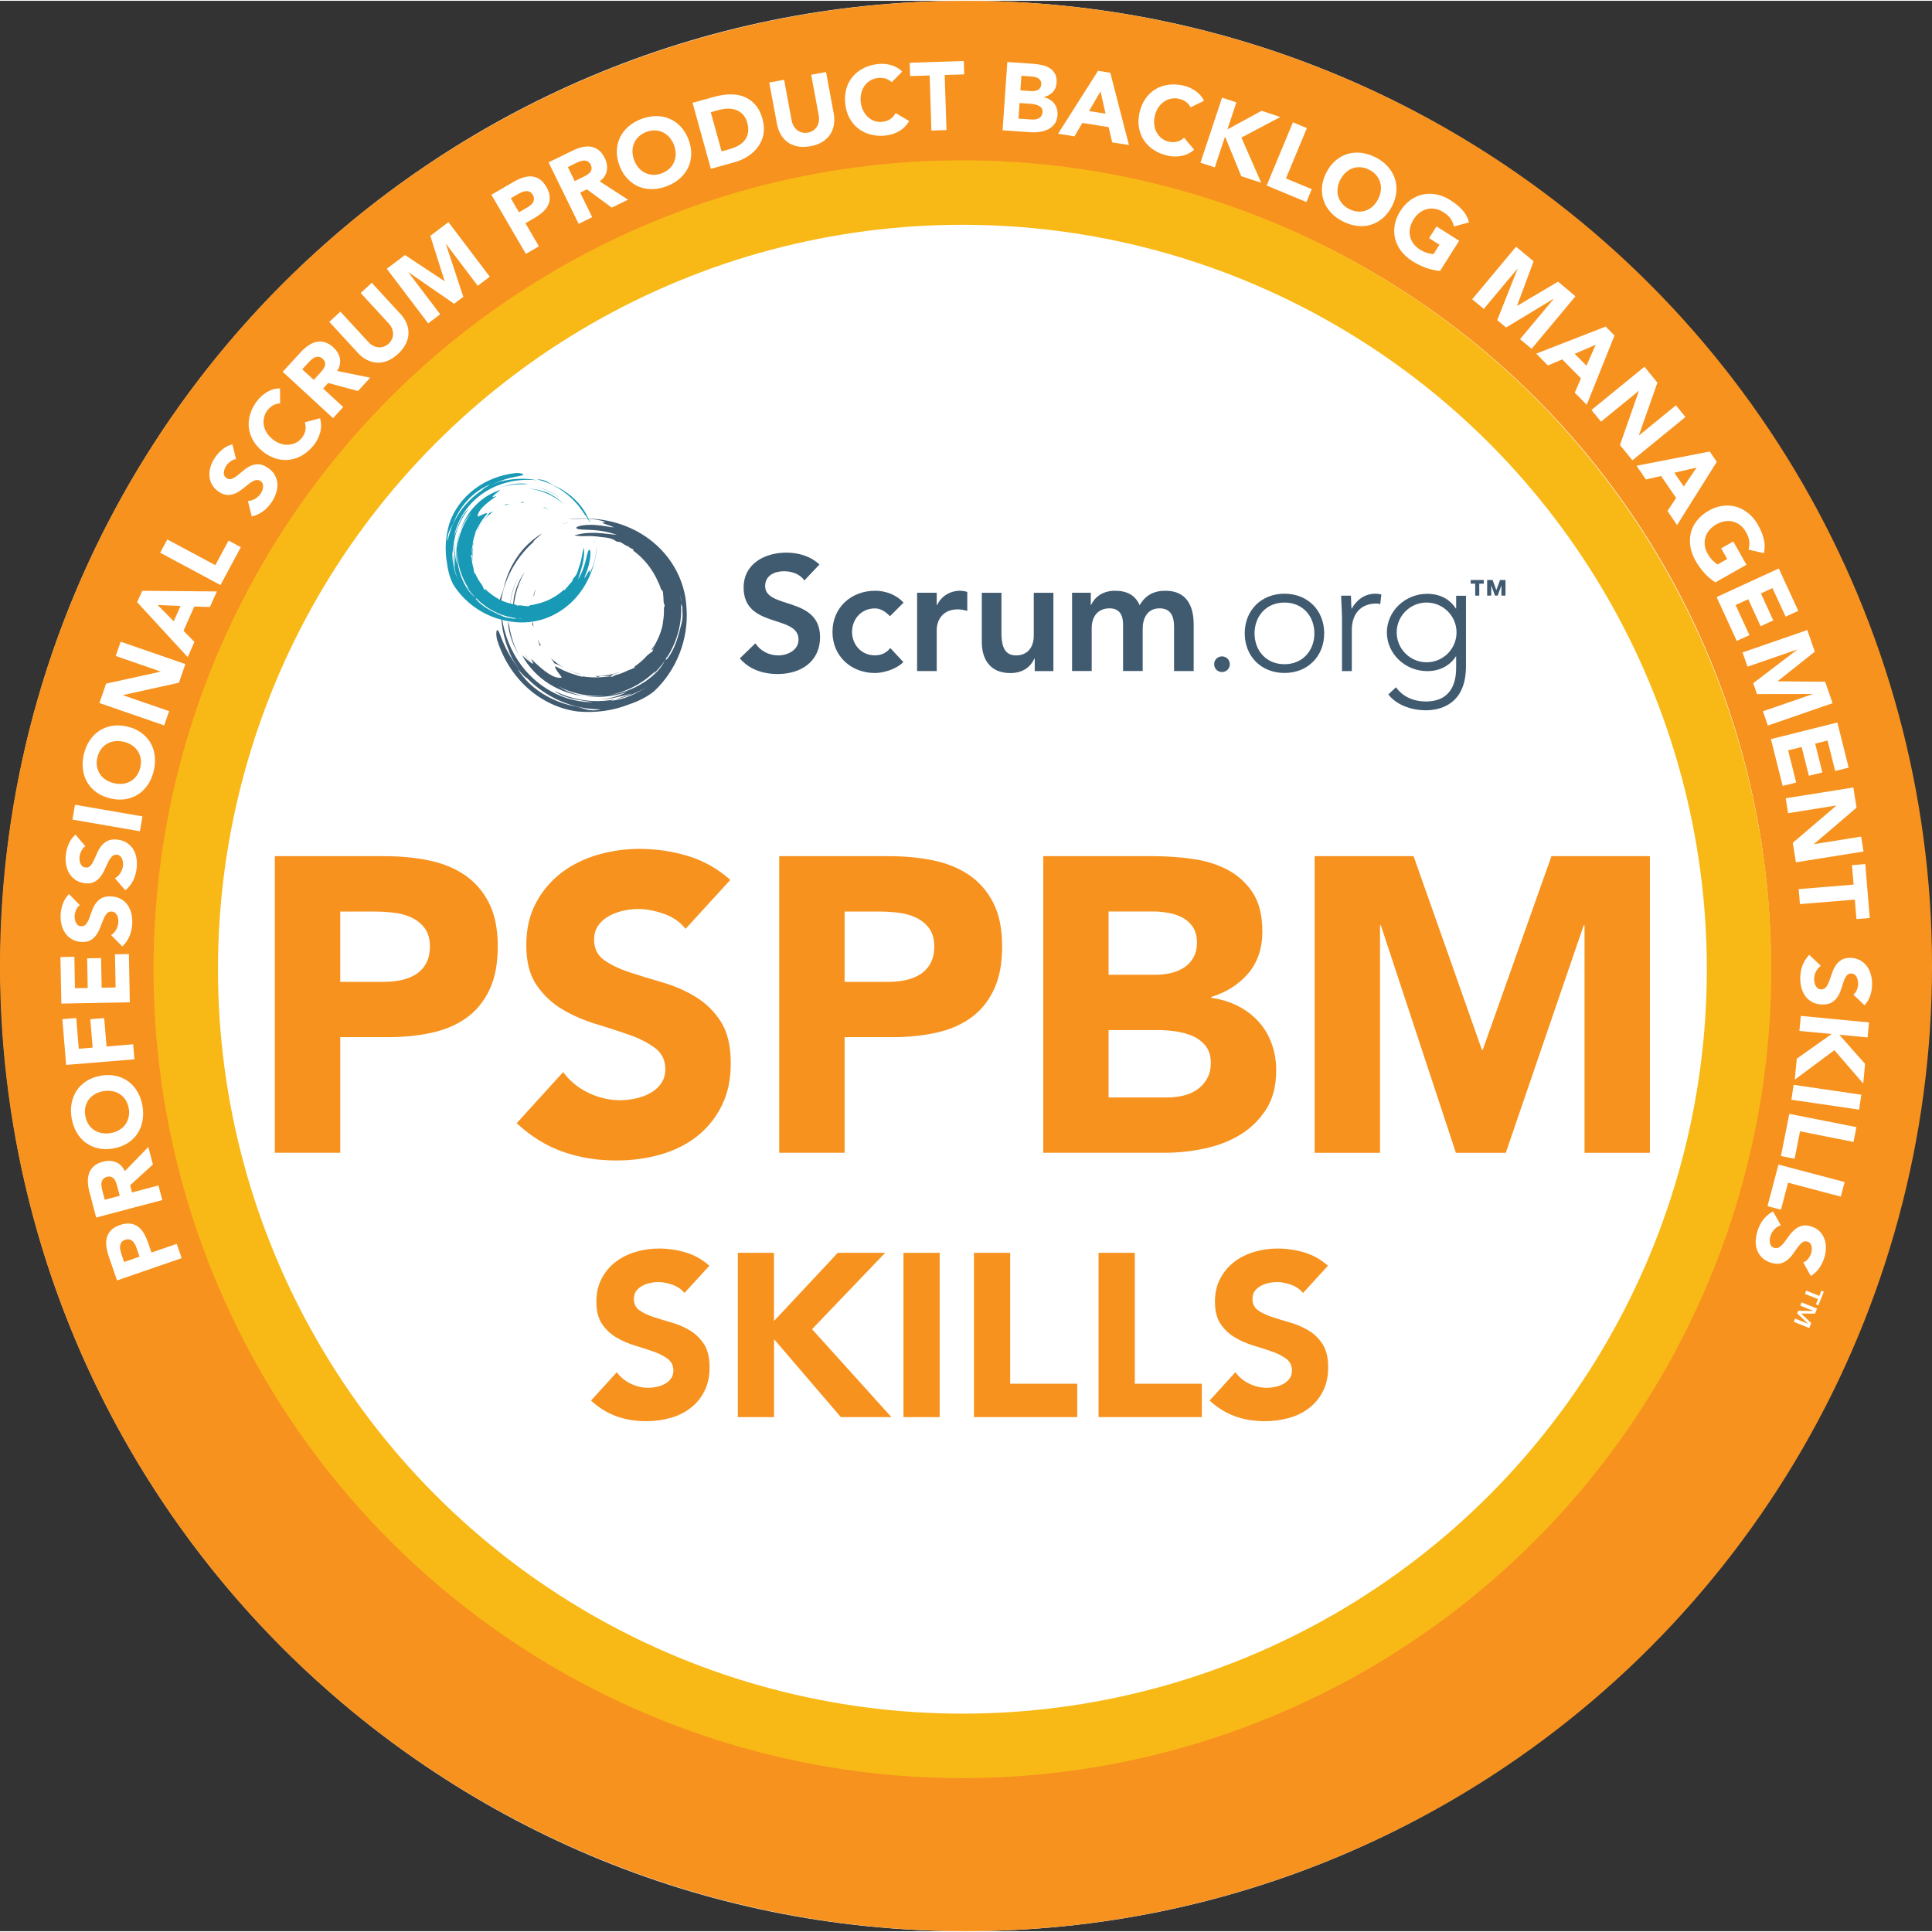
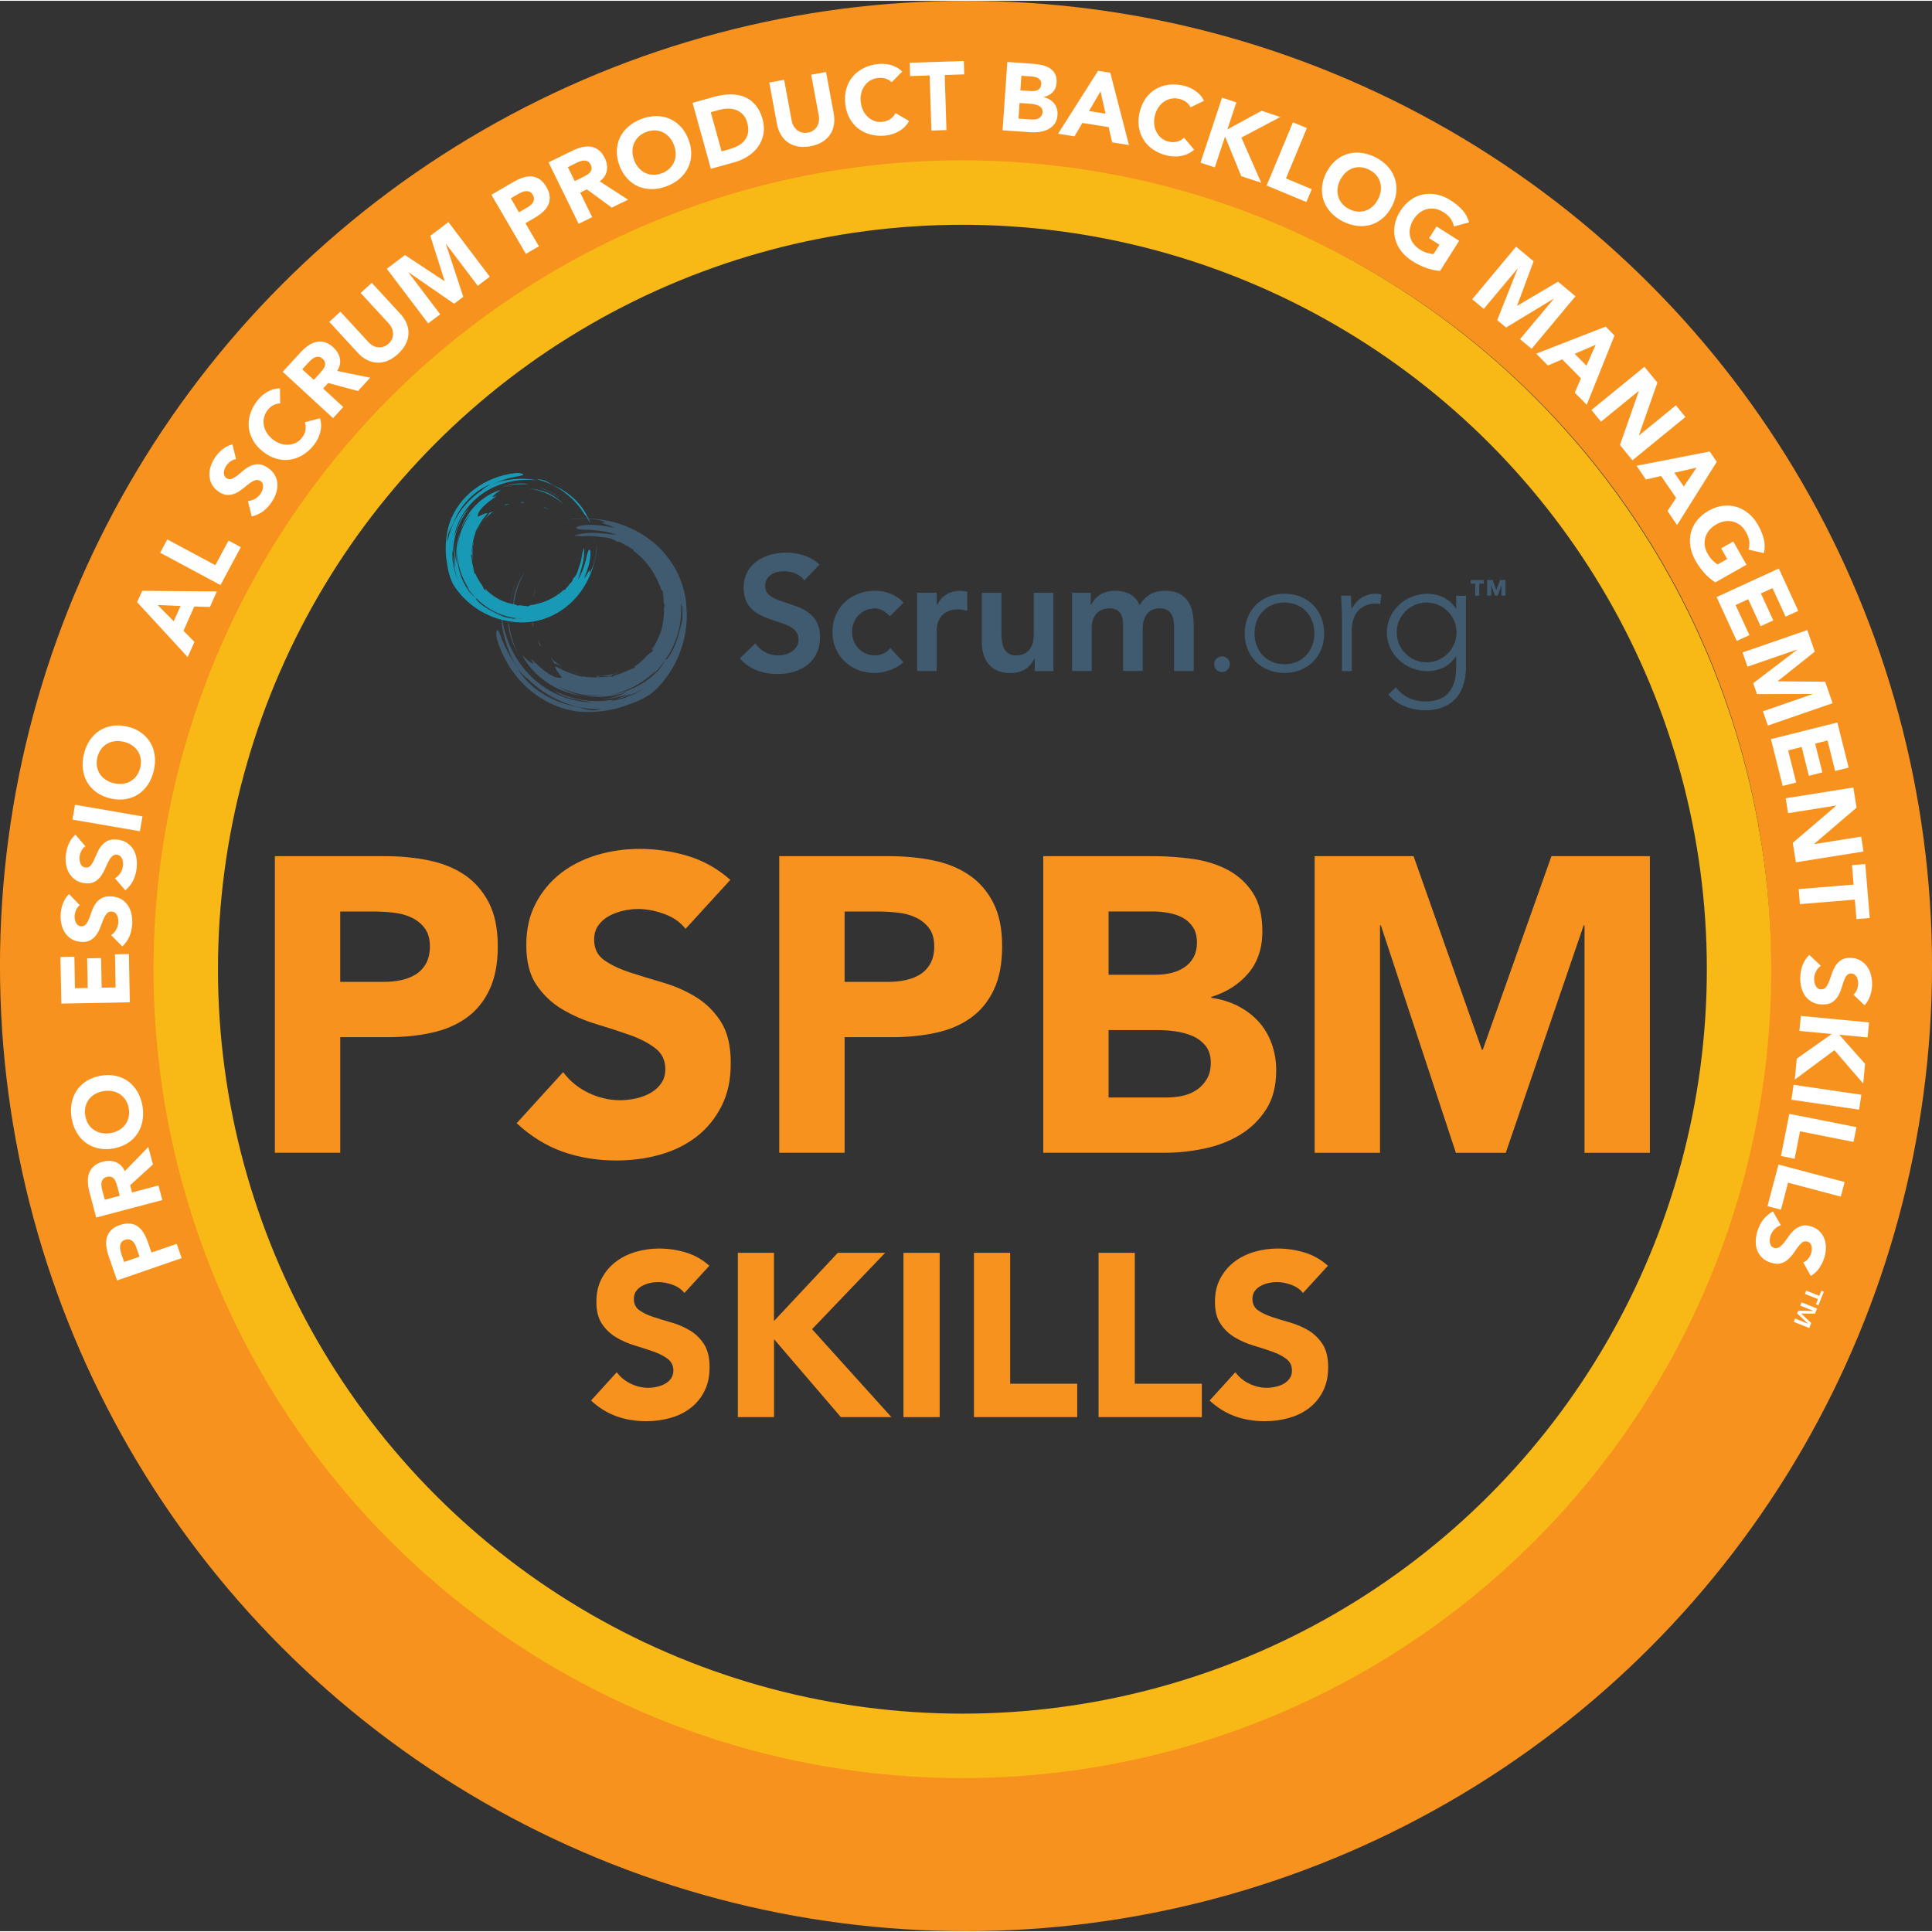
<svg xmlns="http://www.w3.org/2000/svg" id="Layer_2" data-name="Layer 2" viewBox="0 0 360.3 360" width="200" height="200">
  <rect x="0" y="0" width="360.3" height="360" fill="#333333" stroke="none" />
  <defs>
    <style>
      .cls-1 {
        fill: #f7921e;
      }

      .cls-2 {
        fill: #fff;
      }

      .cls-3 {
        fill: #405a70;
      }

      .cls-4 {
        fill: #1899b5;
      }

      .cls-5 {
        stroke: #f7921e;
        stroke-width: 30.05px;
      }

      .cls-5, .cls-6 {
        fill: none;
      }

      .cls-6 {
        stroke: #f8b917;
        stroke-width: 12.02px;
      }
    </style>
  </defs>
  <g id="Layer_1-2" data-name="Layer 1">
    <g>
      <g>
-         <path class="cls-2" d="m180.08,360c99.41,0,180-80.59,180-180S279.49,0,180.08,0,.08,80.59.08,180s80.59,180,180,180" />
        <ellipse class="cls-5" cx="180.15" cy="180" rx="165.13" ry="164.97" />
        <circle class="cls-6" cx="179.48" cy="180.6" r="144.84" />
      </g>
      <g>
        <path class="cls-1" d="m51.27,159.52h20.55c2.86,0,5.57.26,8.12.78,2.55.52,4.78,1.42,6.68,2.7,1.9,1.28,3.41,3,4.53,5.16,1.12,2.16,1.68,4.88,1.68,8.16s-.52,5.94-1.56,8.13c-1.04,2.19-2.47,3.93-4.3,5.23-1.82,1.3-3.98,2.23-6.49,2.77-2.5.55-5.21.82-8.12.82h-8.91v21.56h-12.19v-55.32Zm12.19,23.44h8.13c1.09,0,2.15-.1,3.16-.31,1.02-.21,1.93-.56,2.73-1.05.81-.5,1.46-1.17,1.95-2.03s.74-1.94.74-3.24c0-1.41-.33-2.54-.98-3.4s-1.48-1.52-2.5-1.99-2.15-.77-3.4-.9c-1.25-.13-2.45-.2-3.59-.2h-6.25v13.13Z" />
        <path class="cls-1" d="m127.83,173.04c-.99-1.25-2.33-2.17-4.02-2.77-1.69-.6-3.29-.9-4.8-.9-.89,0-1.8.1-2.74.31-.94.21-1.82.53-2.66.98-.83.44-1.51,1.03-2.03,1.76-.52.73-.78,1.62-.78,2.66,0,1.67.62,2.94,1.88,3.83s2.83,1.64,4.73,2.27c1.9.62,3.95,1.25,6.13,1.88s4.23,1.51,6.13,2.66c1.9,1.15,3.48,2.68,4.73,4.61,1.25,1.93,1.88,4.51,1.88,7.74s-.57,5.76-1.72,8.05c-1.15,2.29-2.7,4.19-4.65,5.7-1.95,1.51-4.22,2.63-6.8,3.36s-5.3,1.09-8.17,1.09c-3.59,0-6.93-.55-10-1.64-3.07-1.09-5.94-2.86-8.59-5.31l8.67-9.53c1.25,1.67,2.82,2.96,4.73,3.87,1.9.91,3.87,1.37,5.9,1.37.99,0,1.99-.12,3.01-.35s1.93-.59,2.73-1.05c.81-.47,1.46-1.07,1.95-1.8.49-.73.74-1.59.74-2.58,0-1.67-.64-2.98-1.91-3.95-1.28-.96-2.88-1.78-4.8-2.46-1.93-.68-4.01-1.35-6.25-2.03-2.24-.68-4.32-1.59-6.25-2.73-1.93-1.14-3.53-2.66-4.81-4.53s-1.91-4.35-1.91-7.42.59-5.57,1.76-7.81c1.17-2.24,2.74-4.11,4.69-5.63,1.95-1.51,4.21-2.64,6.76-3.4,2.55-.75,5.18-1.13,7.89-1.13,3.12,0,6.15.44,9.06,1.33,2.92.89,5.55,2.37,7.89,4.45l-8.36,9.14Z" />
        <path class="cls-1" d="m145.33,159.52h20.55c2.86,0,5.57.26,8.12.78,2.55.52,4.78,1.42,6.68,2.7,1.9,1.28,3.41,3,4.53,5.16,1.12,2.16,1.68,4.88,1.68,8.16s-.52,5.94-1.56,8.13c-1.04,2.19-2.47,3.93-4.3,5.23-1.82,1.3-3.98,2.23-6.49,2.77-2.5.55-5.21.82-8.12.82h-8.91v21.56h-12.19v-55.32Zm12.19,23.44h8.13c1.09,0,2.15-.1,3.16-.31,1.02-.21,1.93-.56,2.73-1.05.81-.5,1.46-1.17,1.95-2.03s.74-1.94.74-3.24c0-1.41-.33-2.54-.98-3.4s-1.48-1.52-2.5-1.99-2.15-.77-3.4-.9c-1.25-.13-2.45-.2-3.59-.2h-6.25v13.13Z" />
        <path class="cls-1" d="m194.55,159.52h20.63c2.39,0,4.8.17,7.23.51,2.42.34,4.6,1.02,6.52,2.03,1.93,1.02,3.49,2.44,4.69,4.26,1.2,1.82,1.8,4.25,1.8,7.27s-.87,5.72-2.62,7.77c-1.75,2.06-4.05,3.53-6.91,4.41v.16c1.82.26,3.48.77,4.96,1.52,1.48.76,2.76,1.72,3.83,2.89,1.07,1.17,1.89,2.54,2.46,4.1.57,1.56.86,3.23.86,5,0,2.92-.62,5.35-1.88,7.3-1.25,1.95-2.87,3.53-4.84,4.73-1.98,1.2-4.21,2.06-6.68,2.58-2.47.52-4.94.78-7.38.78h-22.66v-55.32Zm12.19,22.11h8.83c.94,0,1.86-.1,2.77-.31.91-.21,1.73-.55,2.46-1.02.73-.47,1.32-1.09,1.76-1.88.44-.78.66-1.72.66-2.81s-.25-2.1-.74-2.85c-.5-.75-1.13-1.34-1.91-1.76-.78-.42-1.67-.72-2.66-.9-.99-.18-1.95-.27-2.89-.27h-8.28v11.8Zm0,22.89h10.94c.94,0,1.89-.1,2.85-.31.96-.21,1.84-.57,2.62-1.09.78-.52,1.42-1.2,1.91-2.03.5-.83.74-1.85.74-3.05,0-1.3-.33-2.36-.98-3.16s-1.47-1.42-2.46-1.84c-.99-.42-2.06-.7-3.2-.86-1.15-.16-2.21-.23-3.2-.23h-9.22v12.58Z" />
        <path class="cls-1" d="m245.18,159.52h18.44l12.74,36.1h.16l12.81-36.1h18.36v55.32h-12.19v-42.42h-.16l-14.53,42.42h-9.3l-13.99-42.42h-.16v42.42h-12.19v-55.32Z" />
      </g>
      <g>
        <path class="cls-1" d="m127.64,240.98c-.55-.69-1.29-1.2-2.23-1.54-.94-.33-1.83-.5-2.66-.5-.49,0-1,.06-1.51.17-.52.12-1.01.3-1.47.54-.46.25-.84.57-1.13.97-.29.4-.43.89-.43,1.47,0,.92.35,1.63,1.04,2.12.69.49,1.56.91,2.62,1.25,1.05.35,2.18.69,3.4,1.04,1.21.35,2.34.84,3.4,1.47,1.05.63,1.93,1.49,2.62,2.55.69,1.07,1.04,2.5,1.04,4.28s-.32,3.19-.95,4.46c-.63,1.27-1.49,2.32-2.58,3.16-1.08.84-2.34,1.46-3.76,1.86-1.43.4-2.94.61-4.52.61-1.99,0-3.84-.3-5.54-.91s-3.29-1.59-4.76-2.94l4.8-5.28c.69.92,1.56,1.64,2.62,2.14,1.05.51,2.14.76,3.27.76.55,0,1.1-.07,1.67-.2.56-.13,1.07-.32,1.51-.58s.81-.59,1.08-1c.27-.4.41-.88.41-1.43,0-.92-.35-1.65-1.06-2.19-.71-.53-1.59-.99-2.66-1.36-1.07-.37-2.22-.75-3.46-1.12-1.24-.37-2.4-.88-3.46-1.51-1.07-.63-1.96-1.47-2.66-2.51-.71-1.04-1.06-2.41-1.06-4.11s.32-3.09.97-4.33,1.51-2.28,2.6-3.12c1.08-.84,2.33-1.46,3.74-1.88,1.41-.42,2.87-.63,4.37-.63,1.73,0,3.4.25,5.02.74,1.62.49,3.07,1.31,4.37,2.47l-4.63,5.06Z" />
        <path class="cls-1" d="m137.59,233.49h6.75v12.72l11.9-12.72h8.83l-13.63,14.24,14.8,16.4h-9.43l-12.46-14.54v14.54h-6.75v-30.64Z" />
        <path class="cls-1" d="m168.49,233.49h6.75v30.64h-6.75v-30.64Z" />
        <path class="cls-1" d="m181.64,233.49h6.75v24.41h12.5v6.23h-19.26v-30.64Z" />
        <path class="cls-1" d="m204.88,233.49h6.75v24.41h12.5v6.23h-19.26v-30.64Z" />
        <path class="cls-1" d="m243,240.98c-.55-.69-1.29-1.2-2.23-1.54-.94-.33-1.83-.5-2.66-.5-.49,0-1,.06-1.51.17-.52.12-1.01.3-1.47.54-.46.25-.84.57-1.13.97-.29.4-.43.89-.43,1.47,0,.92.35,1.63,1.04,2.12.69.49,1.56.91,2.62,1.25,1.05.35,2.18.69,3.4,1.04,1.21.35,2.34.84,3.4,1.47,1.05.63,1.93,1.49,2.62,2.55.69,1.07,1.04,2.5,1.04,4.28s-.32,3.19-.95,4.46c-.63,1.27-1.49,2.32-2.58,3.16-1.08.84-2.34,1.46-3.76,1.86-1.43.4-2.94.61-4.52.61-1.99,0-3.84-.3-5.54-.91s-3.29-1.59-4.76-2.94l4.8-5.28c.69.92,1.56,1.64,2.62,2.14,1.05.51,2.14.76,3.27.76.55,0,1.1-.07,1.67-.2.56-.13,1.07-.32,1.51-.58s.81-.59,1.08-1c.27-.4.41-.88.41-1.43,0-.92-.35-1.65-1.06-2.19-.71-.53-1.59-.99-2.66-1.36-1.07-.37-2.22-.75-3.46-1.12-1.24-.37-2.4-.88-3.46-1.51-1.07-.63-1.96-1.47-2.66-2.51-.71-1.04-1.06-2.41-1.06-4.11s.32-3.09.97-4.33,1.51-2.28,2.6-3.12c1.08-.84,2.33-1.46,3.74-1.88,1.41-.42,2.87-.63,4.37-.63,1.73,0,3.4.25,5.02.74,1.62.49,3.07,1.31,4.37,2.47l-4.63,5.06Z" />
      </g>
      <path class="cls-2" d="m21.83,238.64l-1.55-4.48c-.21-.62-.36-1.24-.44-1.83-.08-.6-.05-1.15.08-1.66s.4-.97.78-1.38c.39-.41.94-.73,1.65-.98.71-.24,1.33-.33,1.89-.27.56.06,1.04.24,1.46.54.42.3.79.7,1.09,1.21s.57,1.07.79,1.71l.67,1.94,4.71-1.62.92,2.66-12.07,4.17Zm4.19-4.42l-.61-1.77c-.08-.24-.18-.46-.31-.67s-.27-.38-.44-.52c-.17-.14-.37-.23-.59-.27s-.48-.02-.76.08c-.31.11-.53.26-.67.47-.14.21-.22.44-.25.69-.03.26,0,.53.06.81.07.28.14.55.23.8l.47,1.36,2.86-.99Z" />
      <path class="cls-2" d="m17.94,226.92l-1.26-4.78c-.17-.63-.26-1.24-.29-1.84-.03-.6.05-1.14.22-1.64.17-.5.47-.94.88-1.32.42-.38.99-.66,1.71-.85.87-.23,1.67-.2,2.4.09.73.29,1.29.85,1.68,1.68l4.38-4.51.86,3.26-4.25,3.88.35,1.34,4.93-1.3.72,2.72-12.34,3.26Zm4.39-4.07l-.42-1.6c-.06-.24-.14-.5-.23-.77-.09-.27-.21-.5-.35-.7s-.33-.34-.55-.44c-.22-.1-.5-.1-.84-.01-.31.08-.55.21-.7.39s-.25.38-.3.6c-.05.22-.05.47-.02.73.03.26.08.52.15.76l.47,1.78,2.81-.74Z" />
      <path class="cls-2" d="m21.13,214.04c-1.01.17-1.95.16-2.82-.04s-1.65-.55-2.33-1.05c-.68-.5-1.24-1.15-1.69-1.92-.45-.78-.76-1.66-.93-2.64s-.17-1.92,0-2.8c.17-.88.48-1.67.95-2.38.47-.7,1.09-1.29,1.84-1.77.76-.48,1.64-.8,2.65-.98,1.01-.17,1.95-.16,2.82.03.88.2,1.65.55,2.33,1.05.68.51,1.24,1.15,1.69,1.92s.76,1.66.93,2.64c.17.98.17,1.92,0,2.8-.17.88-.48,1.67-.95,2.38-.47.7-1.08,1.29-1.84,1.77s-1.64.8-2.65.98Zm-.5-2.88c.59-.1,1.12-.29,1.58-.56s.84-.61,1.14-1.01c.3-.41.51-.87.63-1.38.12-.51.13-1.07.03-1.66-.1-.59-.29-1.11-.58-1.55-.29-.45-.64-.81-1.06-1.09-.42-.28-.89-.47-1.42-.57-.52-.1-1.08-.1-1.67,0-.58.1-1.1.28-1.57.55-.47.27-.85.61-1.15,1.01-.3.41-.51.87-.63,1.38-.12.51-.13,1.07-.02,1.66.1.59.29,1.11.58,1.56.28.45.64.81,1.06,1.09.42.28.9.47,1.42.57.53.1,1.08.1,1.66,0Z" />
-       <path class="cls-2" d="m12.33,198.45l-.7-8.54,2.59-.21.47,5.73,2.59-.21-.44-5.3,2.59-.21.44,5.3,4.96-.41.23,2.8-12.72,1.05Z" />
      <path class="cls-2" d="m11.44,187l-.17-8.67,2.6-.05.11,5.86,2.38-.04-.11-5.53,2.6-.05.11,5.53,2.6-.05-.12-6.18,2.6-.05.17,9-12.76.24Z" />
      <path class="cls-2" d="m14.88,168.66c-.3.21-.53.51-.69.89-.16.38-.25.75-.27,1.09-.01.2,0,.42.04.63.04.22.1.43.19.62.09.2.22.36.38.49.16.13.36.2.6.21.38.02.69-.11.91-.38.22-.28.42-.63.58-1.06.17-.43.34-.89.51-1.39.17-.5.4-.96.69-1.38.29-.42.66-.77,1.12-1.03s1.06-.37,1.81-.33c.71.04,1.32.21,1.83.5.51.29.93.68,1.25,1.15.32.47.55,1.01.68,1.61.13.6.18,1.23.15,1.89-.05.83-.22,1.59-.51,2.28-.29.7-.74,1.33-1.34,1.91l-2.08-2.12c.4-.27.72-.61.95-1.04.23-.43.37-.87.39-1.34.01-.23,0-.46-.04-.7-.04-.24-.11-.45-.21-.64-.1-.19-.23-.35-.39-.47-.16-.12-.36-.19-.59-.21-.38-.02-.69.11-.93.39s-.45.64-.63,1.08c-.18.43-.36.91-.55,1.41-.18.51-.42.98-.71,1.4-.29.43-.66.78-1.11,1.05-.45.27-1.03.38-1.74.34-.68-.04-1.28-.21-1.78-.51-.5-.3-.91-.68-1.23-1.15-.32-.47-.55-1-.69-1.6s-.19-1.21-.16-1.83c.04-.72.18-1.41.43-2.07s.62-1.25,1.13-1.76l2,2.05Z" />
      <path class="cls-2" d="m15.93,157.67c-.31.19-.56.47-.75.85-.18.37-.3.73-.34,1.08-.02.2-.03.42,0,.63.02.22.07.43.15.64.08.2.19.37.35.51.15.14.35.22.59.25.38.05.69-.06.93-.32.24-.26.45-.6.65-1.02s.4-.87.6-1.35c.2-.48.46-.93.78-1.33.32-.4.71-.72,1.19-.96.47-.23,1.08-.3,1.82-.22.7.08,1.3.29,1.79.62.49.33.89.73,1.18,1.22.29.49.49,1.04.58,1.65.1.61.1,1.24.03,1.9-.1.82-.32,1.57-.65,2.25-.34.67-.82,1.28-1.46,1.82l-1.94-2.25c.42-.24.75-.57,1.02-.98.26-.41.42-.85.48-1.31.03-.23.03-.46,0-.7-.03-.24-.08-.46-.17-.66-.08-.2-.2-.36-.36-.5-.15-.13-.34-.21-.57-.24-.38-.05-.7.06-.96.33-.26.27-.49.61-.7,1.03-.21.42-.42.88-.64,1.38-.22.49-.48.95-.8,1.36-.31.41-.71.74-1.17.98-.46.24-1.05.32-1.75.23-.68-.08-1.26-.29-1.74-.62-.48-.33-.87-.74-1.16-1.23-.29-.49-.49-1.04-.59-1.64-.1-.61-.12-1.22-.04-1.84.09-.72.27-1.4.55-2.04.28-.64.7-1.21,1.24-1.69l1.86,2.17Z" />
      <path class="cls-2" d="m13.51,152.7l.48-2.77,12.58,2.17-.48,2.77-12.58-2.17Z" />
      <path class="cls-2" d="m20.57,148.75c-.99-.24-1.85-.62-2.58-1.14-.73-.52-1.3-1.15-1.73-1.88s-.69-1.54-.8-2.43c-.11-.89-.05-1.82.18-2.79s.59-1.83,1.09-2.58c.5-.75,1.1-1.35,1.81-1.81s1.51-.76,2.39-.91c.89-.14,1.83-.09,2.82.14s1.85.62,2.58,1.14c.73.53,1.3,1.15,1.73,1.88.43.73.69,1.54.8,2.43.11.89.05,1.82-.18,2.79s-.6,1.83-1.09,2.58c-.5.75-1.1,1.35-1.81,1.81s-1.51.76-2.39.91c-.89.14-1.83.09-2.82-.14Zm.67-2.84c.58.14,1.14.17,1.67.11.53-.07,1.01-.23,1.45-.48.44-.25.81-.59,1.12-1.02.31-.43.54-.93.68-1.52.14-.59.17-1.14.08-1.66-.09-.52-.27-.99-.54-1.42-.28-.42-.64-.78-1.08-1.08-.44-.3-.96-.51-1.54-.65-.57-.14-1.13-.17-1.66-.11-.53.07-1.02.22-1.46.48-.44.25-.81.59-1.12,1.02-.31.43-.54.93-.68,1.52-.14.58-.17,1.14-.08,1.66.09.52.27.99.54,1.42s.64.79,1.09,1.08c.45.3.96.52,1.53.65Z" />
-       <path class="cls-2" d="m18.54,130.95l1.25-3.61,10.16-2.23v-.03s-8.37-2.9-8.37-2.9l.92-2.66,12.07,4.17-1.2,3.48-10.41,2.3v.04s8.58,2.96,8.58,2.96l-.92,2.66-12.07-4.17Z" />
      <path class="cls-2" d="m25.57,112.16l.95-2.13,13.92.12-1.29,2.9-2.92-.09-2.01,4.53,2.04,2.07-1.26,2.83-9.42-10.23Zm3.83.52l3,3.03,1.27-2.85-4.26-.18Z" />
      <path class="cls-2" d="m29.87,102.93l1.33-2.48,8.96,4.8,2.46-4.59,2.29,1.23-3.79,7.07-11.25-6.03Z" />
      <path class="cls-2" d="m44.03,85.48c-.37.03-.71.17-1.05.42s-.59.52-.79.81c-.11.17-.21.36-.29.57-.08.21-.13.42-.15.63-.02.22,0,.42.08.62.07.19.21.36.41.49.32.21.65.26.98.13.33-.13.68-.33,1.04-.62.36-.29.74-.6,1.14-.94.4-.34.83-.62,1.29-.84.46-.22.96-.32,1.49-.32.53,0,1.1.22,1.73.63.59.39,1.03.85,1.32,1.36.29.51.46,1.05.5,1.62s-.04,1.15-.23,1.74c-.19.59-.47,1.16-.84,1.71-.46.69-.99,1.26-1.59,1.71s-1.31.77-2.12.97l-.72-2.89c.48-.03.93-.16,1.35-.41.42-.25.76-.57,1.02-.96.13-.19.23-.4.32-.62.08-.23.13-.45.15-.66s-.02-.42-.09-.6c-.08-.19-.21-.35-.4-.47-.32-.21-.65-.26-1-.14-.35.12-.71.32-1.09.61-.38.28-.77.6-1.19.94-.42.34-.86.63-1.32.85-.47.22-.96.34-1.49.34-.52,0-1.08-.19-1.67-.58-.57-.38-.99-.83-1.28-1.34-.28-.51-.44-1.05-.48-1.62s.03-1.15.21-1.73c.18-.59.45-1.14.79-1.66.4-.6.87-1.12,1.42-1.57.54-.45,1.17-.76,1.86-.95l.69,2.78Z" />
      <path class="cls-2" d="m52.24,75.09c-.44,0-.85.11-1.24.31-.39.2-.75.51-1.08.92-.33.41-.55.86-.67,1.34-.12.48-.14.96-.06,1.45.08.49.26.96.54,1.42.28.46.65.87,1.11,1.24.47.37.96.64,1.46.81.51.17,1,.24,1.49.21.49-.03.95-.15,1.38-.36.43-.21.81-.52,1.12-.92.36-.45.58-.93.67-1.42.09-.5.05-.99-.11-1.49l2.83-.75c.26.9.27,1.78.03,2.65-.23.87-.62,1.65-1.17,2.34-.62.78-1.32,1.4-2.08,1.87-.77.46-1.57.75-2.41.87-.84.12-1.69.05-2.55-.2-.86-.25-1.69-.69-2.49-1.33-.8-.64-1.42-1.35-1.85-2.13-.43-.79-.69-1.6-.77-2.44-.07-.84.03-1.69.31-2.54.28-.85.73-1.67,1.35-2.45.22-.28.48-.56.78-.82s.62-.5.97-.71c.35-.21.72-.37,1.13-.5.41-.12.83-.18,1.28-.18l.04,2.79Z" />
      <path class="cls-2" d="m52.72,69.19l3.34-3.64c.44-.48.9-.89,1.39-1.23.49-.34.99-.58,1.5-.7.51-.12,1.04-.11,1.58.04s1.09.47,1.64.98c.66.61,1.07,1.3,1.22,2.07.15.77-.02,1.55-.51,2.32l6.16,1.26-2.28,2.48-5.56-1.49-.94,1.02,3.75,3.46-1.9,2.07-9.39-8.64Zm5.79,1.51l1.12-1.22c.17-.19.35-.39.52-.61.18-.22.31-.45.4-.67.09-.23.11-.46.07-.71-.04-.24-.19-.48-.45-.72-.24-.22-.47-.34-.7-.38-.23-.03-.45,0-.67.07-.21.08-.42.21-.63.38-.21.17-.39.35-.56.53l-1.25,1.35,2.14,1.96Z" />
      <path class="cls-2" d="m74.65,58.35c.51.56.9,1.15,1.16,1.77.26.62.39,1.26.37,1.91-.01.65-.18,1.3-.5,1.95s-.8,1.27-1.44,1.87c-.65.6-1.32,1.03-1.99,1.3-.67.26-1.34.37-1.99.33-.65-.04-1.27-.22-1.87-.53s-1.16-.75-1.67-1.31l-5.31-5.77,2.07-1.9,5.24,5.69c.27.29.56.52.88.68.32.16.65.26.98.28.33.03.67-.02.99-.13.33-.11.63-.3.9-.55s.48-.54.62-.85c.14-.31.21-.64.21-.97,0-.34-.07-.67-.2-1-.13-.33-.34-.65-.6-.94l-5.24-5.69,2.07-1.9,5.31,5.77Z" />
      <path class="cls-2" d="m72.13,49.98l3.39-2.57,7.37,4.87.03-.02-2.67-8.43,3.38-2.56,7.71,10.18-2.24,1.7-5.91-7.8-.03.02,3.24,9.83-1.71,1.3-8.48-5.86-.03.02,5.91,7.8-2.24,1.7-7.71-10.18Z" />
      <path class="cls-2" d="m91.65,36.17l4.1-2.39c.57-.33,1.14-.59,1.71-.79.57-.19,1.12-.27,1.64-.24.53.03,1.03.2,1.5.5s.9.78,1.28,1.43c.38.64.59,1.24.63,1.8.05.56-.04,1.07-.25,1.54s-.54.91-.97,1.31c-.43.4-.94.77-1.52,1.11l-1.78,1.04,2.51,4.3-2.43,1.42-6.43-11.03Zm5.15,3.26l1.62-.94c.22-.13.42-.27.59-.43.18-.16.32-.33.42-.53.1-.19.15-.4.15-.63,0-.23-.08-.47-.23-.73-.16-.28-.36-.47-.59-.56-.23-.1-.47-.13-.73-.11s-.52.1-.78.22-.51.24-.74.38l-1.25.73,1.53,2.62Z" />
      <path class="cls-2" d="m102.32,30.12l4.44-2.17c.58-.29,1.17-.5,1.74-.64.58-.14,1.13-.18,1.65-.11.52.07,1.01.28,1.46.61s.84.84,1.17,1.5c.4.81.52,1.6.38,2.38-.14.77-.58,1.43-1.32,1.98l5.28,3.42-3.03,1.48-4.64-3.41-1.25.61,2.24,4.58-2.53,1.24-5.61-11.47Zm4.85,3.51l1.49-.73c.23-.11.46-.24.71-.38.25-.14.45-.3.62-.48.17-.18.27-.39.32-.63.05-.24,0-.51-.15-.83-.14-.29-.32-.49-.52-.61-.2-.12-.42-.17-.65-.18-.23,0-.47.04-.72.12-.25.08-.49.18-.72.29l-1.65.81,1.28,2.61Z" />
      <path class="cls-2" d="m115.55,30.79c-.37-.95-.54-1.88-.52-2.77.02-.9.21-1.73.57-2.49s.88-1.45,1.55-2.04c.67-.59,1.47-1.07,2.4-1.43.93-.36,1.84-.54,2.74-.56.9-.01,1.74.14,2.52.47.78.32,1.48.81,2.1,1.46.62.65,1.11,1.45,1.48,2.4.37.95.54,1.88.52,2.77-.02.9-.21,1.73-.57,2.49-.36.76-.88,1.44-1.55,2.04s-1.47,1.07-2.4,1.43c-.93.36-1.85.55-2.74.56-.9.01-1.74-.14-2.52-.46-.78-.32-1.48-.81-2.1-1.46-.62-.65-1.11-1.45-1.48-2.4Zm2.72-1.05c.22.56.5,1.04.86,1.44.35.4.76.71,1.22.92.46.22.95.33,1.48.35s1.07-.09,1.63-.3c.56-.22,1.03-.51,1.41-.88.38-.37.67-.78.86-1.25.19-.47.29-.97.28-1.5,0-.53-.12-1.08-.33-1.64-.21-.55-.5-1.03-.85-1.43-.36-.4-.76-.71-1.22-.93-.46-.22-.95-.33-1.48-.35-.53-.02-1.07.09-1.63.3-.56.22-1.03.51-1.41.88-.38.37-.67.78-.86,1.25-.19.47-.29.97-.28,1.51,0,.54.12,1.08.33,1.63Z" />
      <path class="cls-2" d="m129.14,19.03l4.07-1.13c.98-.27,1.95-.42,2.9-.45.95-.02,1.82.12,2.62.43.8.31,1.5.8,2.1,1.48.61.68,1.07,1.58,1.38,2.71.28,1,.33,1.93.17,2.79s-.5,1.64-.99,2.33c-.49.69-1.12,1.29-1.88,1.78-.76.5-1.6.87-2.51,1.13l-4.43,1.23-3.41-12.3Zm5.43,9.05l1.41-.39c.62-.17,1.19-.4,1.69-.67.5-.28.91-.62,1.22-1.02.31-.4.51-.88.61-1.42.09-.54.04-1.16-.15-1.86-.17-.6-.42-1.1-.77-1.48-.35-.38-.76-.67-1.22-.85-.46-.18-.97-.28-1.53-.28s-1.12.08-1.68.23l-1.6.44,2.02,7.3Z" />
      <path class="cls-2" d="m155.48,20.98c.14.74.15,1.45.04,2.12s-.34,1.27-.7,1.82-.84,1-1.46,1.39c-.61.38-1.35.65-2.21.81-.88.16-1.67.17-2.38.04-.71-.14-1.33-.4-1.86-.77-.53-.38-.96-.86-1.3-1.45-.34-.58-.58-1.25-.72-1.99l-1.43-7.71,2.77-.51,1.41,7.61c.07.39.2.74.39,1.05.19.31.41.56.68.76s.57.34.91.42.69.08,1.06.01c.37-.07.69-.2.97-.39.28-.19.51-.43.69-.71.18-.29.3-.6.36-.96.06-.35.06-.73-.01-1.12l-1.41-7.61,2.77-.51,1.43,7.71Z" />
      <path class="cls-2" d="m166.27,15.17c-.31-.3-.68-.53-1.1-.66-.42-.14-.89-.17-1.42-.12s-1,.21-1.43.46c-.43.25-.78.58-1.07.98-.29.4-.5.86-.63,1.38-.13.52-.17,1.08-.1,1.66.06.6.22,1.13.46,1.61.24.48.54.88.9,1.21.36.33.77.57,1.23.73s.94.21,1.44.15c.57-.06,1.07-.24,1.49-.52.42-.29.74-.66.98-1.12l2.52,1.49c-.46.81-1.08,1.44-1.86,1.89-.79.45-1.62.72-2.49.81-.99.11-1.92.05-2.79-.17-.87-.22-1.64-.59-2.31-1.1-.67-.51-1.22-1.17-1.65-1.95-.43-.79-.7-1.69-.81-2.7-.11-1.02-.04-1.96.21-2.82.25-.86.65-1.61,1.2-2.26.55-.65,1.22-1.17,2.03-1.57.8-.4,1.7-.66,2.69-.76.36-.04.73-.05,1.13-.02.4.02.79.09,1.18.19.39.1.77.25,1.15.46.37.2.71.46,1.03.78l-1.96,1.99Z" />
      <path class="cls-2" d="m173.37,13.92l-3.64.12-.08-2.49,10.09-.32.08,2.49-3.64.12.33,10.27-2.81.09-.33-10.27Z" />
      <path class="cls-2" d="m187.85,11.41l4.75.33c.55.04,1.1.12,1.66.23.55.12,1.04.31,1.47.57.43.26.76.62,1.01,1.06.25.44.34,1.01.3,1.7-.05.72-.29,1.3-.73,1.75-.44.45-.99.75-1.66.9v.04c.41.09.79.23,1.12.43.33.2.61.44.83.73.23.29.39.61.5.98.11.37.15.76.12,1.17-.05.67-.23,1.22-.55,1.65-.32.43-.72.77-1.19,1.01-.47.24-1,.41-1.58.49-.58.08-1.15.1-1.71.06l-5.22-.36.89-12.74Zm2.08,10.56l2.52.17c.22.02.44,0,.66-.03s.43-.1.62-.21c.19-.11.35-.25.47-.44.13-.18.2-.41.22-.69.02-.3-.04-.55-.17-.74-.14-.2-.32-.35-.54-.46-.22-.11-.46-.19-.72-.25-.26-.05-.5-.09-.73-.11l-2.12-.15-.2,2.9Zm.37-5.27l2.03.14c.22.01.43,0,.64-.03.21-.03.41-.1.58-.19.18-.09.32-.23.43-.4.12-.17.18-.39.2-.64.02-.26-.02-.49-.12-.67-.1-.18-.24-.33-.41-.44-.17-.11-.37-.19-.6-.25s-.45-.09-.66-.11l-1.91-.13-.19,2.72Z" />
      <path class="cls-2" d="m204.76,13.05l2.3.37,3.48,13.48-3.13-.5-.66-2.84-4.9-.78-1.47,2.5-3.06-.49,7.46-11.74Zm.48,3.84l-2.15,3.67,3.08.49-.93-4.16Z" />
      <path class="cls-2" d="m222.03,19.87c-.19-.39-.46-.72-.81-.99s-.78-.46-1.3-.59-1.01-.14-1.5-.04c-.49.09-.93.28-1.34.56-.41.28-.76.64-1.06,1.09-.3.45-.51.96-.65,1.53-.14.58-.18,1.14-.11,1.67s.21,1.01.45,1.44.54.8.92,1.1c.38.3.81.51,1.31.62.56.13,1.09.13,1.58,0,.49-.13.92-.37,1.3-.73l1.88,2.24c-.7.61-1.5,1-2.39,1.16s-1.76.14-2.62-.06c-.97-.23-1.83-.6-2.58-1.09s-1.35-1.1-1.81-1.81c-.46-.71-.76-1.51-.91-2.39-.14-.89-.09-1.83.14-2.82.24-.99.62-1.85,1.14-2.58.53-.73,1.15-1.3,1.88-1.73.73-.43,1.54-.69,2.43-.8.89-.11,1.82-.05,2.79.18.35.08.71.2,1.07.36.36.16.71.35,1.05.57.33.23.64.5.93.81.28.32.52.67.71,1.08l-2.51,1.22Z" />
      <path class="cls-2" d="m227.9,18.06l2.67.89-1.67,5.03,6.38-3.47,3.49,1.16-7.26,3.84,3.7,8.43-3.73-1.24-3.02-7.38-1.91,5.75-2.67-.88,4.02-12.12Z" />
      <path class="cls-2" d="m241.12,22.66l2.6,1.08-3.9,9.39,4.81,2-1,2.4-7.41-3.08,4.9-11.79Z" />
      <path class="cls-2" d="m247.33,32.07c.46-.91,1.03-1.66,1.71-2.25.68-.59,1.42-1,2.23-1.25.81-.24,1.66-.32,2.55-.22.89.1,1.78.38,2.67.82s1.64,1,2.25,1.66c.61.66,1.06,1.39,1.34,2.18.29.8.39,1.64.33,2.54-.07.89-.33,1.8-.79,2.71-.46.91-1.03,1.66-1.71,2.25-.68.58-1.42,1-2.23,1.25-.81.25-1.66.32-2.55.22-.89-.1-1.78-.38-2.67-.82s-1.64-1-2.25-1.66c-.61-.66-1.06-1.39-1.34-2.18-.29-.8-.39-1.64-.33-2.54.07-.9.33-1.8.79-2.71Zm2.61,1.32c-.27.54-.44,1.07-.49,1.6-.06.53-.02,1.04.13,1.52.15.49.39.93.73,1.33.34.4.78.74,1.32,1.01.54.27,1.07.42,1.59.46.53.04,1.03-.03,1.51-.2.47-.17.91-.44,1.3-.8.39-.36.72-.81.99-1.35.27-.53.43-1.06.49-1.59.06-.54.02-1.04-.13-1.53-.15-.48-.39-.93-.73-1.33-.34-.4-.78-.74-1.32-1.01-.54-.27-1.07-.42-1.59-.46-.53-.04-1.03.03-1.5.2s-.91.44-1.3.81c-.39.37-.72.81-.99,1.34Z" />
      <path class="cls-2" d="m268.58,50.38c-.93-.08-1.83-.28-2.7-.6-.87-.32-1.69-.73-2.49-1.23-.84-.53-1.54-1.16-2.08-1.87-.54-.71-.92-1.48-1.13-2.3-.21-.82-.23-1.67-.08-2.56.15-.88.5-1.76,1.05-2.62s1.19-1.55,1.92-2.07c.73-.52,1.51-.86,2.34-1.02.83-.17,1.68-.16,2.56.03.88.19,1.74.54,2.58,1.08.86.55,1.59,1.15,2.19,1.82.59.67,1.01,1.43,1.23,2.28l-2.83.77c-.11-.54-.32-1.03-.61-1.46-.3-.43-.75-.84-1.36-1.22-.51-.32-1.02-.53-1.54-.61-.52-.09-1.03-.07-1.52.05-.49.12-.95.35-1.38.68-.43.33-.8.74-1.11,1.24-.32.51-.54,1.02-.65,1.54-.11.52-.12,1.03-.02,1.53.1.5.3.96.6,1.39.3.43.71.81,1.21,1.13.52.33,1,.55,1.45.67.45.12.83.19,1.13.21l1.11-1.75-1.94-1.22,1.39-2.19,4.22,2.67-3.57,5.64Z" />
      <path class="cls-2" d="m282.73,45.85l3.27,2.73-3.08,8.28.03.02,7.61-4.5,3.25,2.72-8.18,9.8-2.16-1.8,6.28-7.51-.03-.02-8.85,5.36-1.65-1.38,3.8-9.58-.03-.02-6.28,7.51-2.16-1.8,8.18-9.8Z" />
      <path class="cls-2" d="m299.46,60.77l1.63,1.65-5.18,12.92-2.23-2.26,1.15-2.68-3.49-3.53-2.67,1.14-2.18-2.21,12.96-5.05Zm-1.88,3.38l-3.91,1.68,2.19,2.22,1.72-3.9Z" />
      <path class="cls-2" d="m306.67,68.25l2.42,2.96-3.45,9.81.02.03,6.88-5.61,1.78,2.18-9.89,8.07-2.32-2.85,3.52-10.06-.02-.03-7.04,5.74-1.78-2.18,9.89-8.07Z" />
      <path class="cls-2" d="m318.85,84.06l1.31,1.92-7.4,11.79-1.79-2.62,1.61-2.44-2.8-4.09-2.83.65-1.75-2.56,13.65-2.66Zm-2.45,2.99l-4.15.96,1.76,2.57,2.39-3.53Z" />
      <path class="cls-2" d="m319.9,108.46c-.79-.51-1.49-1.11-2.1-1.8-.61-.69-1.15-1.44-1.61-2.26-.49-.87-.81-1.75-.95-2.63-.14-.89-.11-1.74.09-2.56.2-.82.58-1.59,1.14-2.29.55-.71,1.27-1.31,2.16-1.82s1.78-.81,2.67-.92c.89-.11,1.74-.04,2.55.2.81.25,1.56.66,2.25,1.23s1.28,1.3,1.77,2.17c.5.89.86,1.77,1.07,2.64.21.87.21,1.73,0,2.59l-2.86-.66c.16-.53.2-1.06.14-1.57-.06-.52-.27-1.09-.62-1.72-.3-.52-.65-.95-1.07-1.27-.42-.32-.87-.55-1.36-.67-.49-.12-1-.14-1.53-.05-.53.09-1.05.28-1.56.57-.52.3-.96.65-1.3,1.06-.34.41-.59.85-.73,1.34-.15.48-.19.99-.13,1.51.06.52.24,1.05.54,1.57.3.53.62.96.96,1.28.34.32.64.56.89.72l1.8-1.02-1.13-1.99,2.26-1.28,2.46,4.34-5.8,3.29Z" />
      <path class="cls-2" d="m331.74,105.89l3.62,7.88-2.36,1.08-2.45-5.32-2.16.99,2.31,5.03-2.36,1.08-2.31-5.03-2.36,1.08,2.58,5.62-2.36,1.08-3.76-8.18,11.6-5.33Z" />
      <path class="cls-2" d="m337.05,117.36l1.39,4.02-6.91,5.5v.03s8.85.08,8.85.08l1.38,4-12.07,4.17-.92-2.66,9.25-3.2v-.03s-10.36.02-10.36.02l-.7-2.03,8.2-6.25v-.03s-9.27,3.2-9.27,3.2l-.92-2.66,12.07-4.17Z" />
      <path class="cls-2" d="m342.65,134.59l2.11,8.41-2.52.63-1.42-5.68-2.31.58,1.35,5.37-2.52.63-1.35-5.37-2.52.63,1.5,6-2.52.63-2.19-8.73,12.38-3.1Z" />
      <path class="cls-2" d="m345.63,146.7l.6,3.77-7.91,6.76v.04s8.77-1.4,8.77-1.4l.44,2.78-12.61,2.01-.58-3.63,8.1-6.93v-.03s-8.98,1.43-8.98,1.43l-.44-2.78,12.61-2.01Z" />
      <path class="cls-2" d="m345.68,164.82l-.3-3.63,2.48-.2.83,10.06-2.48.2-.3-3.63-10.24.84-.23-2.8,10.24-.84Z" />
      <path class="cls-2" d="m345.64,185.34c.29-.22.51-.53.66-.92s.22-.76.23-1.1c0-.2-.02-.42-.06-.63-.04-.22-.12-.42-.21-.62-.1-.19-.23-.35-.4-.48-.17-.12-.37-.19-.61-.19-.39,0-.68.13-.89.42-.21.28-.39.64-.54,1.08-.15.44-.31.91-.46,1.41-.15.5-.37.97-.64,1.4s-.63.79-1.08,1.07c-.45.28-1.05.41-1.79.4-.71-.01-1.33-.16-1.85-.43-.52-.28-.96-.64-1.3-1.1-.34-.46-.59-.99-.75-1.58-.16-.6-.23-1.23-.22-1.89.02-.83.16-1.6.42-2.3.27-.71.69-1.36,1.26-1.96l2.16,2.04c-.39.28-.69.64-.91,1.07-.22.43-.33.89-.34,1.35,0,.23.02.46.07.7s.13.45.23.64.24.34.41.46c.17.12.36.18.59.18.38,0,.69-.13.92-.42.23-.29.42-.66.59-1.1.16-.44.33-.92.5-1.43.17-.51.39-.99.66-1.43.27-.44.63-.8,1.07-1.09.44-.29,1.01-.42,1.72-.41.68.01,1.28.16,1.79.44.51.28.94.65,1.28,1.11.34.46.59.98.75,1.58.16.59.24,1.2.23,1.83-.01.72-.13,1.42-.35,2.08s-.57,1.27-1.06,1.8l-2.07-1.97Z" />
      <path class="cls-2" d="m348.56,190.52l-.27,2.8-5.28-.5,4.81,5.44-.35,3.66-5.37-6.22-7.39,5.49.37-3.91,6.52-4.6-6.03-.57.27-2.8,12.71,1.21Z" />
      <path class="cls-2" d="m347.12,204.01l-.41,2.78-12.63-1.85.41-2.78,12.63,1.85Z" />
      <path class="cls-2" d="m346.21,210.05l-.55,2.76-9.97-1.98-1.01,5.11-2.55-.5,1.56-7.87,12.52,2.48Z" />
      <path class="cls-2" d="m344.01,220.29l-.72,2.72-9.83-2.6-1.33,5.04-2.51-.66,2.05-7.76,12.34,3.26Z" />
      <path class="cls-2" d="m336.3,235.28c.34-.13.64-.35.9-.68s.44-.66.55-.99c.06-.19.11-.4.13-.62.02-.22.01-.44-.02-.65-.04-.21-.12-.41-.24-.57-.12-.17-.3-.29-.52-.36-.37-.12-.69-.08-.97.13-.29.21-.56.5-.84.87-.27.37-.56.77-.86,1.21-.29.43-.64.82-1.03,1.15-.39.33-.84.57-1.35.7-.51.13-1.12.08-1.83-.15-.67-.22-1.22-.54-1.64-.96-.42-.42-.72-.89-.91-1.43-.19-.54-.27-1.12-.24-1.73.03-.62.15-1.24.35-1.87.26-.79.62-1.48,1.08-2.07.46-.59,1.06-1.09,1.79-1.5l1.46,2.59c-.46.15-.85.4-1.19.75s-.58.75-.73,1.19c-.07.22-.12.45-.14.68s-.01.46.03.68.13.4.25.56c.12.16.29.28.51.35.36.12.7.08,1-.13.3-.21.6-.5.89-.87.29-.37.59-.78.9-1.22.31-.44.66-.83,1.05-1.17.39-.34.84-.58,1.34-.72.5-.14,1.09-.1,1.77.12.65.21,1.18.53,1.58.95.41.42.7.9.89,1.44.19.54.27,1.11.25,1.73-.02.61-.13,1.22-.32,1.81-.23.68-.54,1.31-.95,1.89-.41.58-.92,1.04-1.55,1.41l-1.39-2.5Z" />
      <path class="cls-2" d="m338.86,243.9l-.37.93-2.57-.02v.02s1.86,1.76,1.86,1.76l-.37.93-2.89-1.16.24-.61,2.42.97v-.02s-2.03-1.91-2.03-1.91l.2-.49,2.79.03v-.02s-2.41-.97-2.41-.97l.25-.61,2.89,1.16Zm.42-2.38l.39-.97.46.19-1.02,2.54-.46-.19.39-.97-2.43-.97.24-.61,2.43.98Z" />
      <g>
-         <path class="cls-3" d="m93.97,109.42c.4-1.82,1.13-3.57,2.11-5.13.97-1.56,2.18-2.92,3.47-4.05-1.04.9-1.96,1.92-2.75,3.03.6-.83,1.23-1.54,1.93-2.18.7-.64,1.46-1.22,2.35-1.75-.21.24-.6.54-.94.83-.34.29-.64.58-.68.77-1.81,1.64-3.32,3.61-4.39,5.82-1.08,2.2-1.71,4.63-1.82,7.08-.26-.97-.13-1.78.07-2.48.21-.7.5-1.29.66-1.95" />
        <path class="cls-3" d="m106.08,97.22c-.47.15-.92.31-1.36.48.46-.2.92-.38,1.36-.48" />
        <path class="cls-3" d="m111.79,129.25c.5-.05,1-.13,1.48-.21-.48.12-.98.17-1.48.21" />
        <path class="cls-3" d="m94.75,115.74l.22.82c.31,2.09,1.02,4.17,2.15,6.07-.62-1.03-1.21-2.13-1.64-3.29-.43-1.16-.71-2.39-.73-3.59" />
        <path class="cls-3" d="m95.09,113.45c.01-2.11.6-4.24,1.6-5.95-.95,1.73-1.52,3.81-1.6,5.95" />
        <path class="cls-3" d="m122.21,120.3s-.05-.06-.05-.12c.02-.05.02-.1.02-.14.39-.57.73-1.17,1.03-1.8-.04.17-.02.35-.09.51-.18.34-.34.53-.48.73-.14.2-.27.41-.43.82" />
        <path class="cls-3" d="m111.23,129.29l-.05.02c-.17.01-.34.02-.51.03l-.06-.02c.21-.02.42-.03.63-.04" />
        <path class="cls-3" d="m121.72,121.03c-.07-.03-.15-.07-.23-.06.24-.3.47-.61.69-.93,0,.05-.02.1-.02.14-.08.25-.36.55-.44.85" />
        <path class="cls-3" d="m114.5,125.54c-.23.07-.39.28-.49.35-.63.04-1.26.05-1.98.04-.11.05-.34.07-.56.16-.14-.06-.28-.11-.43-.16,1.57.02,3.2-.26,4.78-.85-.41.19-.85.35-1.31.46" />
        <path class="cls-3" d="m107.21,99.69c1.2-.39,2.58-.51,3.92-.46,1.35.05,2.66.25,3.9.38-1.36-.54-3.1-.84-4.56-.92-1.46-.09-2.64-.02-2.94-.31-.31-.28.75-.6,2.21-.64.73-.03,1.55.02,2.33.12.78.09,1.53.24,2.13.36q-.3-.14-.61-.27c.31.13.61.26.92.24-.3-.15-.76-.31-1.2-.45-.43-.15-.84-.28-1.02-.41.2-.04.41-.08.62-.11-.83-.36-2.11-.59-3.41-.63-1.3-.05-2.62.08-3.58.09,2.29-.24,4.73-.23,7.2.25,2.46.47,4.93,1.42,7.14,2.89,2.21,1.46,4.15,3.46,5.51,5.81,1.37,2.34,2.15,5.01,2.26,7.63.42,5.87-1.9,11.58-5.99,15.45-.4.35-1.13.87-2.01,1.34-.87.48-1.89.89-2.75,1.17-2.97,1.19-6.28,1.61-9.53,1.32-3.46-.44-6.7-2-9.3-4.32-2.61-2.32-4.59-5.41-5.7-8.93-.23-.7-.25-1.59-.1-1.86.07-.13.18-.11.33.15.15.26.34.77.65,1.58,1.07,2.67,2.65,5.13,4.68,7.16-.19-.04-.51-.33-.83-.67-.32-.34-.64-.72-.9-.93.6.89,1.23,1.65,1.93,2.35.7.69,1.46,1.31,2.34,1.89-1.18-.77-2.28-1.68-3.26-2.7,1.22,1.28,2.69,2.46,4.35,3.39,1.66.93,3.51,1.61,5.4,1.94.69.13,1.32.4,2.05.58.73.17,1.57.26,2.57-.04-2.54.01-5.09-.52-7.42-1.53-2.33-1-4.45-2.46-6.23-4.26,0,0,.02,0,.03,0-1.61-1.58-2.75-3.32-3.65-5.3.3.61.66,1.2.92,1.73-1.42-2.83-2.19-5.87-2.16-8.96.19,2.17.72,4.32,1.6,6.35.88,2.03,2.12,3.93,3.69,5.54,1.56,1.6,3.44,2.91,5.48,3.79,2.04.88,4.24,1.33,6.37,1.32-1.19-.21-2.56-.35-3.88-.67-1.31-.31-2.55-.81-3.36-1.48,3.41,1.76,7.44,2.39,11.35,1.61l-.84.26c1.25-.08,2.51-.42,3.69-.92,1.19-.5,2.31-1.16,3.34-1.85.19-.12.37-.25.55-.38l-.55.38c-1.92,1.26-4.04,2.1-6.2,2.52.96-.3,1.98-.61,3.17-1.08-.69.14-1.63.43-2.6.61-1.25.32-2.53.49-3.8.5,1.97-.07,3.87-.6,5.43-1.39-2.48.8-5.2,1.14-7.77.74,1.42.14,2.85.09,4.24-.14,2.36-.28,4.69-1.09,6.74-2.43l-.23.17c.16-.1.31-.21.46-.32.79-.54,1.54-1.15,2.22-1.84.6-.63,1.08-1.35,1.47-2.09l.24-.35c-.09.26-.11.41.21,0,.7-.87,1.22-1.94,1.63-3.07.41-1.14.71-2.34,1.03-3.59.17-.66.21-1.58.12-2.56.05-.27,0-.41-.05-.53-.02-.21-.05-.42-.09-.63-.06-.52-.14-1.03-.28-1.52.1.49.2,1.01.28,1.52l.06.58c-.07-.13-.15-.26-.18-.55.14,1.77-.02,3.6-.49,5.36-.47,1.76-1.23,3.46-2.25,5,.07-.22.2-.51.23-.64-.14.34-.3.66-.47.99-.68.98-1.46,1.89-2.33,2.72.24-.27.44-.54.58-.8-1.2,1.19-2.58,2.2-4.09,2.98-1.51.78-3.14,1.33-4.83,1.62-3.19.38-6.42-.25-9.18-1.68,1.42.92,3.13,1.55,4.94,1.82-2.42-.24-4.79-1.06-6.84-2.39-2.05-1.32-3.77-3.16-4.92-5.28.66.62,1.51,1.45,2.1,1.63.08-.12-.76-1.31-.17-.69,1.12,1.07,2.1,1.92,3,2.51.9.59,1.72.89,2.44.77.15-.06-.4-.64-.77-1.19-.39-.56-.62-1.06-.19-.86.69.39,1.95,1.06,3.41,1.46.41.16.84.29,1.3.39.05.03.16,0,.29-.03,1.61.27,3.16.17,4.01.09.32-.02.63-.06.95-.11.17.01.33.04.46.09.18-.11.36-.21.55-.3.83-.21,1.63-.51,2.38-.89.45-.16.89-.33,1.32-.55-.04-.04-.15-.06-.1-.16.88-.59,1.68-1.29,2.37-2.08.33-.28.66-.53.99-.74.14-.62.6-1.44,1.03-2.39.43-.94.8-2.01.92-2.93h-.02c.17-.91.24-1.85.21-2.79.04-.16.09-.31.14-.46-.1-.23-.14-.47-.19-.58-.03-.76-.07-1.41-.15-2.07-.07-.1-.29-.27-.38-.5-.15-.48-.33-.93-.55-1.35-.22-.51-.48-1.01-.77-1.5-.97-1.65-2.27-3.1-3.82-4.24-.02-.09.01-.16.04-.24-.31-.07-.64-.35-.91-.42.06,0,.1-.01.11-.05-.43-.15-.66-.27-.88-.41-.22-.14-.42-.29-.78-.47-.17-.06-.36-.04-.54-.07-.08-.04-.16-.07-.25-.1-.78-.6-1.74-.68-2.76-.77-1.02-.17-2.07-.24-3.13-.18-.83.06-1.2-.09-1.81-.08" />
        <path class="cls-3" d="m123.31,118.02c.38-.83.67-1.7.87-2.6-.13.97-.24,1.88-.87,2.6" />
        <path class="cls-3" d="m103.39,123.56c-.18-.33-.4-.65-.65-.98,1.55,1.49,3.51,2.54,5.64,3.03v.02c-.87-.15-1.88-.56-2.75-1.01-.89-.44-1.65-.92-2.24-1.06" />
        <path class="cls-3" d="m122.16,120.19s0-.09.02-.14c0,0,0,0,0,0,0,.05,0,.09-.02.14" />
-         <path class="cls-3" d="m97.98,122.11l-.14-.23c.38.55.8,1.08,1.24,1.59-.39-.38-.76-.85-1.11-1.36" />
        <path class="cls-3" d="m95.8,115.31c-.17-1.35-.16-2.72.04-4.07.34-1.72,1.03-3.34,1.98-4.65-1.49,2.58-2.25,5.64-2.02,8.72" />
        <path class="cls-3" d="m100.71,120.33c-.19-.41-.33-.85-.46-1.28.18.41.39.8.62,1.18-.09-.04-.12.06-.16.1" />
        <path class="cls-3" d="m101.93,126.06l-.33-.24c.31.17.62.34.93.49-.13-.04-.4-.16-.61-.24" />
        <path class="cls-3" d="m99.35,115.79c.04.32.09.64.15.96-.08-.18-.17-.35-.27-.53.06-.12.09-.27.12-.43" />
        <path class="cls-3" d="m99.52,110.81c.11-.43.26-.83.43-1.21-.16.48-.3.99-.4,1.49-.03-.13-.05-.23-.02-.28" />
        <path class="cls-4" d="m103.43,90.46c1.33.57,2.55,1.39,3.6,2.36,1.05.97,1.91,2.09,2.57,3.24-.53-.92-1.17-1.77-1.9-2.54.54.58.99,1.16,1.37,1.79.38.63.71,1.29.99,2.05-.15-.2-.32-.54-.49-.84-.17-.3-.35-.57-.49-.63-.98-1.62-2.26-3.06-3.79-4.2-1.52-1.14-3.28-1.99-5.13-2.43.78-.05,1.38.16,1.88.42.5.26.91.57,1.39.79" />
        <path class="cls-4" d="m110.94,101.47c-.04-.38-.1-.74-.16-1.1.09.38.15.76.16,1.1" />
        <path class="cls-4" d="m85.67,101.07c-.03.39-.05.78-.06,1.16-.02-.38.01-.77.06-1.16" />
        <path class="cls-4" d="m98.5,90.11l-.65.05c-1.64-.07-3.33.16-4.95.74.87-.32,1.8-.6,2.75-.76.95-.16,1.93-.18,2.85-.02" />
        <path class="cls-4" d="m100.19,90.71c1.61.32,3.15,1.08,4.3,2.1-1.18-.98-2.68-1.72-4.3-2.1" />
        <path class="cls-4" d="m90.95,110.32s.05-.03.1-.02c.03.02.07.03.11.04.38.38.78.73,1.22,1.05-.12-.06-.26-.07-.38-.14-.23-.19-.35-.34-.48-.47-.13-.14-.28-.27-.56-.45" />
        <path class="cls-4" d="m85.72,100.64v-.04c0-.13.02-.27.04-.39l.02-.05c-.02.16-.04.32-.06.48" />
        <path class="cls-4" d="m90.46,109.83s.07-.1.08-.17c.19.23.39.45.6.66-.04-.01-.07-.03-.1-.03-.18-.1-.37-.36-.58-.46" />
        <path class="cls-4" d="m88.1,103.68c-.02-.18-.16-.34-.19-.43.06-.49.15-.96.26-1.51-.02-.09,0-.27-.04-.45.07-.09.13-.2.19-.3-.25,1.19-.28,2.47-.06,3.76-.08-.34-.14-.69-.16-1.07" />
        <path class="cls-4" d="m108.89,101.96c.12.97,0,2.04-.23,3.05-.24,1.02-.58,1.98-.86,2.91.61-.95,1.1-2.24,1.38-3.33.29-1.1.41-2,.68-2.19.26-.19.34.66.16,1.78-.09.56-.24,1.18-.43,1.76-.19.58-.41,1.13-.59,1.57.15-.21.15-.21.29-.43-.14.22-.29.43-.32.66.16-.21.35-.53.52-.84.18-.31.34-.6.46-.71,0,.16,0,.32,0,.49.4-.58.76-1.52.98-2.5.23-.98.33-2,.46-2.74-.16,1.77-.53,3.63-1.26,5.44-.73,1.8-1.81,3.54-3.26,5-1.44,1.46-3.25,2.64-5.24,3.33-1.99.69-4.14.89-6.15.59-4.54-.55-8.55-3.16-10.89-6.85-.21-.35-.5-.99-.73-1.73-.23-.74-.4-1.56-.48-2.26-.47-2.44-.3-5.01.41-7.44.85-2.56,2.51-4.8,4.67-6.43,2.15-1.64,4.81-2.69,7.65-3.01.57-.07,1.25.04,1.43.2.09.07.06.16-.17.23-.22.08-.63.15-1.3.26-2.19.42-4.3,1.26-6.15,2.5.06-.14.33-.34.63-.53.31-.19.65-.38.85-.55-.77.32-1.44.69-2.07,1.12-.63.43-1.21.91-1.79,1.5.76-.79,1.62-1.49,2.54-2.08-1.16.74-2.27,1.68-3.23,2.8-.95,1.12-1.75,2.43-2.28,3.82-.2.51-.5.94-.74,1.47-.24.53-.43,1.16-.35,1.96.37-1.93,1.15-3.79,2.26-5.41,1.11-1.63,2.54-3.02,4.17-4.11,0,0,0,.02,0,.02,1.44-.99,2.94-1.6,4.58-1.99-.51.14-1.01.32-1.45.45,2.37-.66,4.8-.8,7.15-.32-1.68-.17-3.4-.1-5.08.27-1.68.37-3.32,1.03-4.77,1.98-1.46.95-2.73,2.19-3.7,3.61-.97,1.42-1.64,3.02-1.95,4.65.34-.88.65-1.9,1.08-2.85.43-.95.99-1.82,1.63-2.33-1.85,2.33-2.92,5.3-2.91,8.39l-.07-.68c-.12.96-.05,1.97.16,2.95.2.98.54,1.93.92,2.81.07.16.13.32.21.48l-.21-.48c-.67-1.65-1-3.38-1-5.08.09.78.17,1.6.36,2.57,0-.55-.08-1.3-.08-2.07-.06-.99,0-2,.18-2.96-.24,1.51-.12,3.03.25,4.34-.25-2.01-.1-4.12.59-6.02-.32,1.06-.49,2.15-.52,3.25-.14,1.83.14,3.73.86,5.48l-.09-.2c.05.13.12.26.18.4.29.68.65,1.34,1.07,1.96.39.55.87,1.02,1.38,1.43l.23.23c-.18-.11-.3-.14-.03.16.56.66,1.3,1.22,2.1,1.69.8.48,1.68.89,2.59,1.31.48.22,1.18.39,1.94.47.2.07.31.06.41.04.16.01.33.02.5.03.4.03.81.05,1.2.01-.39,0-.8,0-1.2-.01l-.45-.04c.11-.03.22-.07.44-.05-1.37-.15-2.74-.55-4.02-1.17-1.28-.61-2.45-1.45-3.48-2.45.15.09.36.22.45.27-.23-.16-.46-.32-.69-.5-.64-.66-1.23-1.39-1.73-2.17.17.22.35.41.52.56-.73-1.09-1.29-2.29-1.67-3.55-.37-1.26-.55-2.58-.52-3.91.18-2.48,1.14-4.84,2.64-6.73-.91.94-1.65,2.15-2.12,3.49.54-1.8,1.52-3.48,2.84-4.85,1.31-1.37,2.97-2.4,4.76-2.96-.57.41-1.33.93-1.55,1.35.08.08,1.11-.39.55-.03-.98.69-1.78,1.31-2.36,1.91-.58.6-.94,1.17-.95,1.74.02.12.55-.21,1.03-.41.48-.21.9-.31.68-.01-.4.47-1.1,1.33-1.62,2.38-.18.28-.34.6-.49.93-.03.04-.02.12-.02.23-.45,1.18-.59,2.38-.66,3.04-.03.25-.04.49-.05.74-.03.13-.08.24-.14.33.06.15.11.31.15.46.04.66.15,1.31.33,1.94.05.36.12.73.22,1.08.04-.03.07-.1.13-.06.32.76.73,1.47,1.23,2.11.16.3.31.58.41.86.45.19,1.01.67,1.67,1.13.65.47,1.42.91,2.1,1.14h0c.67.25,1.37.44,2.1.56.12.05.22.11.33.18.19-.04.38-.03.47-.06.58.09,1.09.16,1.6.19.09-.04.25-.18.44-.22.39-.04.76-.12,1.11-.22.42-.1.84-.21,1.25-.36,1.4-.49,2.7-1.27,3.8-2.28.07,0,.12.03.18.06.1-.23.36-.43.46-.63,0,.04,0,.08.02.09.18-.3.3-.46.44-.6.14-.14.28-.27.47-.53.07-.12.08-.27.13-.4.04-.06.08-.12.11-.17.58-.51.77-1.22,1-1.99.28-.75.49-1.54.6-2.35.08-.64.24-.9.33-1.37" />
        <path class="cls-4" d="m92.53,111.5c.58.41,1.2.76,1.85,1.04-.72-.24-1.4-.46-1.85-1.04" />
        <path class="cls-4" d="m91.25,95.52c.28-.09.56-.21.84-.35-1.36.96-2.46,2.29-3.15,3.84h-.01c.24-.64.7-1.35,1.17-1.95.47-.61.94-1.12,1.14-1.55" />
        <path class="cls-4" d="m91.04,110.29s.06.02.1.03c0,0,0,0,0,0-.03,0-.07-.02-.11-.04" />
        <path class="cls-4" d="m93.16,91.62l.19-.07c-.48.21-.94.45-1.39.71.34-.24.76-.45,1.2-.64" />
        <path class="cls-4" d="m98.67,90.97c1.05.07,2.1.28,3.1.64,1.26.52,2.39,1.28,3.25,2.19-1.75-1.52-3.97-2.54-6.35-2.83" />
        <path class="cls-4" d="m94.11,93.96c.34-.08.69-.12,1.04-.16-.34.08-.67.18-.99.29.05-.06-.03-.1-.05-.14" />
        <path class="cls-4" d="m89.56,94.04l.23-.21c-.18.21-.35.42-.51.64.05-.09.18-.28.27-.43" />
        <path class="cls-4" d="m97.78,93.61c-.25-.02-.5-.03-.75-.03.15-.03.29-.08.44-.13.08.06.19.11.31.15" />
        <path class="cls-4" d="m101.54,94.47c.31.15.6.32.86.5-.35-.2-.71-.37-1.08-.53.1,0,.18,0,.22.02" />
        <path class="cls-3" d="m150,108.08c-.82-1.16-2.29-1.7-3.78-1.7-1.77,0-3.53.79-3.53,2.77,0,4.32,10.24,1.86,10.24,9.52,0,4.63-3.66,6.88-7.89,6.88-2.68,0-5.3-.82-7.07-2.92l2.9-2.8c.94,1.43,2.56,2.25,4.27,2.25s3.78-.97,3.78-2.95c0-4.72-10.24-2.01-10.24-9.71,0-4.44,3.96-6.51,7.95-6.51,2.25,0,4.51.64,6.19,2.22l-2.8,2.95Z" />
        <path class="cls-3" d="m165.97,114.77c-.85-.88-1.8-1.46-2.77-1.46-2.68,0-4.3,2.1-4.3,4.38s1.62,4.38,4.3,4.38c1.13,0,2.16-.49,2.83-1.37l2.44,2.62c-1.49,1.49-3.99,2.04-5.27,2.04-4.42,0-7.95-3.07-7.95-7.67s3.54-7.67,7.95-7.67c1.86,0,3.9.67,5.3,2.22l-2.53,2.53Z" />
        <path class="cls-3" d="m171.03,110.39h3.66v2.31h.06c.79-1.67,2.41-2.68,4.33-2.68.46,0,.88.09,1.31.21v3.53c-.61-.15-1.19-.27-1.77-.27-3.44,0-3.93,2.89-3.93,3.68v7.82h-3.66v-14.61Z" />
        <path class="cls-3" d="m196.44,125h-3.47v-2.34h-.06c-.67,1.46-2.04,2.71-4.48,2.71-3.93,0-5.33-2.77-5.33-5.75v-9.22h3.66v7.39c0,1.61.12,4.29,2.68,4.29,2.41,0,3.35-1.76,3.35-3.71v-7.97h3.66v14.61Z" />
        <path class="cls-3" d="m199.95,110.39h3.47v2.28h.06c.64-1.37,2.04-2.65,4.48-2.65,2.25,0,3.81.88,4.57,2.71,1.07-1.86,2.62-2.71,4.81-2.71,3.9,0,5.27,2.77,5.27,6.27v8.7h-3.66v-8.28c0-1.83-.55-3.41-2.71-3.41-2.29,0-3.14,1.89-3.14,3.77v7.91h-3.66v-8.7c0-1.8-.73-2.98-2.5-2.98-2.41,0-3.35,1.77-3.35,3.71v7.97h-3.66v-14.61Z" />
        <path class="cls-3" d="m227.89,122.26c.82,0,1.46.64,1.46,1.46s-.64,1.46-1.46,1.46-1.46-.64-1.46-1.46.64-1.46,1.46-1.46" />
        <path class="cls-3" d="m239.54,123.72c3.44,0,5.58-2.59,5.58-5.75s-2.13-5.75-5.58-5.75-5.58,2.59-5.58,5.75,2.13,5.75,5.58,5.75m0-13.15c4.33,0,7.41,3.1,7.41,7.39s-3.08,7.39-7.41,7.39-7.41-3.1-7.41-7.39,3.08-7.39,7.41-7.39" />
        <path class="cls-3" d="m250.26,114.9c0-1.03-.15-3.23-.15-3.96h1.83c.03,1.03.06,2.19.12,2.46.91-1.64,2.38-2.83,4.48-2.83.37,0,.7.06,1.07.15l-.21,1.8c-.27-.09-.52-.12-.7-.12-3.17,0-4.6,2.19-4.6,4.93v7.67h-1.83v-10.1Z" />
        <path class="cls-3" d="m266.05,112.22c-3.08,0-5.58,2.5-5.58,5.57s2.5,5.57,5.58,5.57,5.58-2.5,5.58-5.57-2.5-5.57-5.58-5.57m7.34,11.87c0,7-4.63,8.22-7.5,8.22s-5.55-1.1-6.98-2.95l1.43-1.34c1.28,1.8,3.35,2.65,5.55,2.65,5.58,0,5.67-4.87,5.67-6.45v-1.95h-.06c-1.07,1.67-2.93,2.74-5.33,2.74-4.14,0-7.53-3.26-7.53-7.21s3.38-7.21,7.53-7.21c2.41,0,4.27,1.06,5.33,2.74h.06v-2.37h1.83v13.15Z" />
      </g>
      <path class="cls-3" d="m277.34,108.02h1.02l.69,1.89.69-1.89h1.02v2.91h-.76v-1.89h-.01l-.69,1.89h-.5l-.69-1.89h-.01v1.89h-.76v-2.91Zm-2.23.68h-.84v-.68h2.44v.68h-.84v2.23h-.76v-2.23Z" />
    </g>
  </g>
</svg>